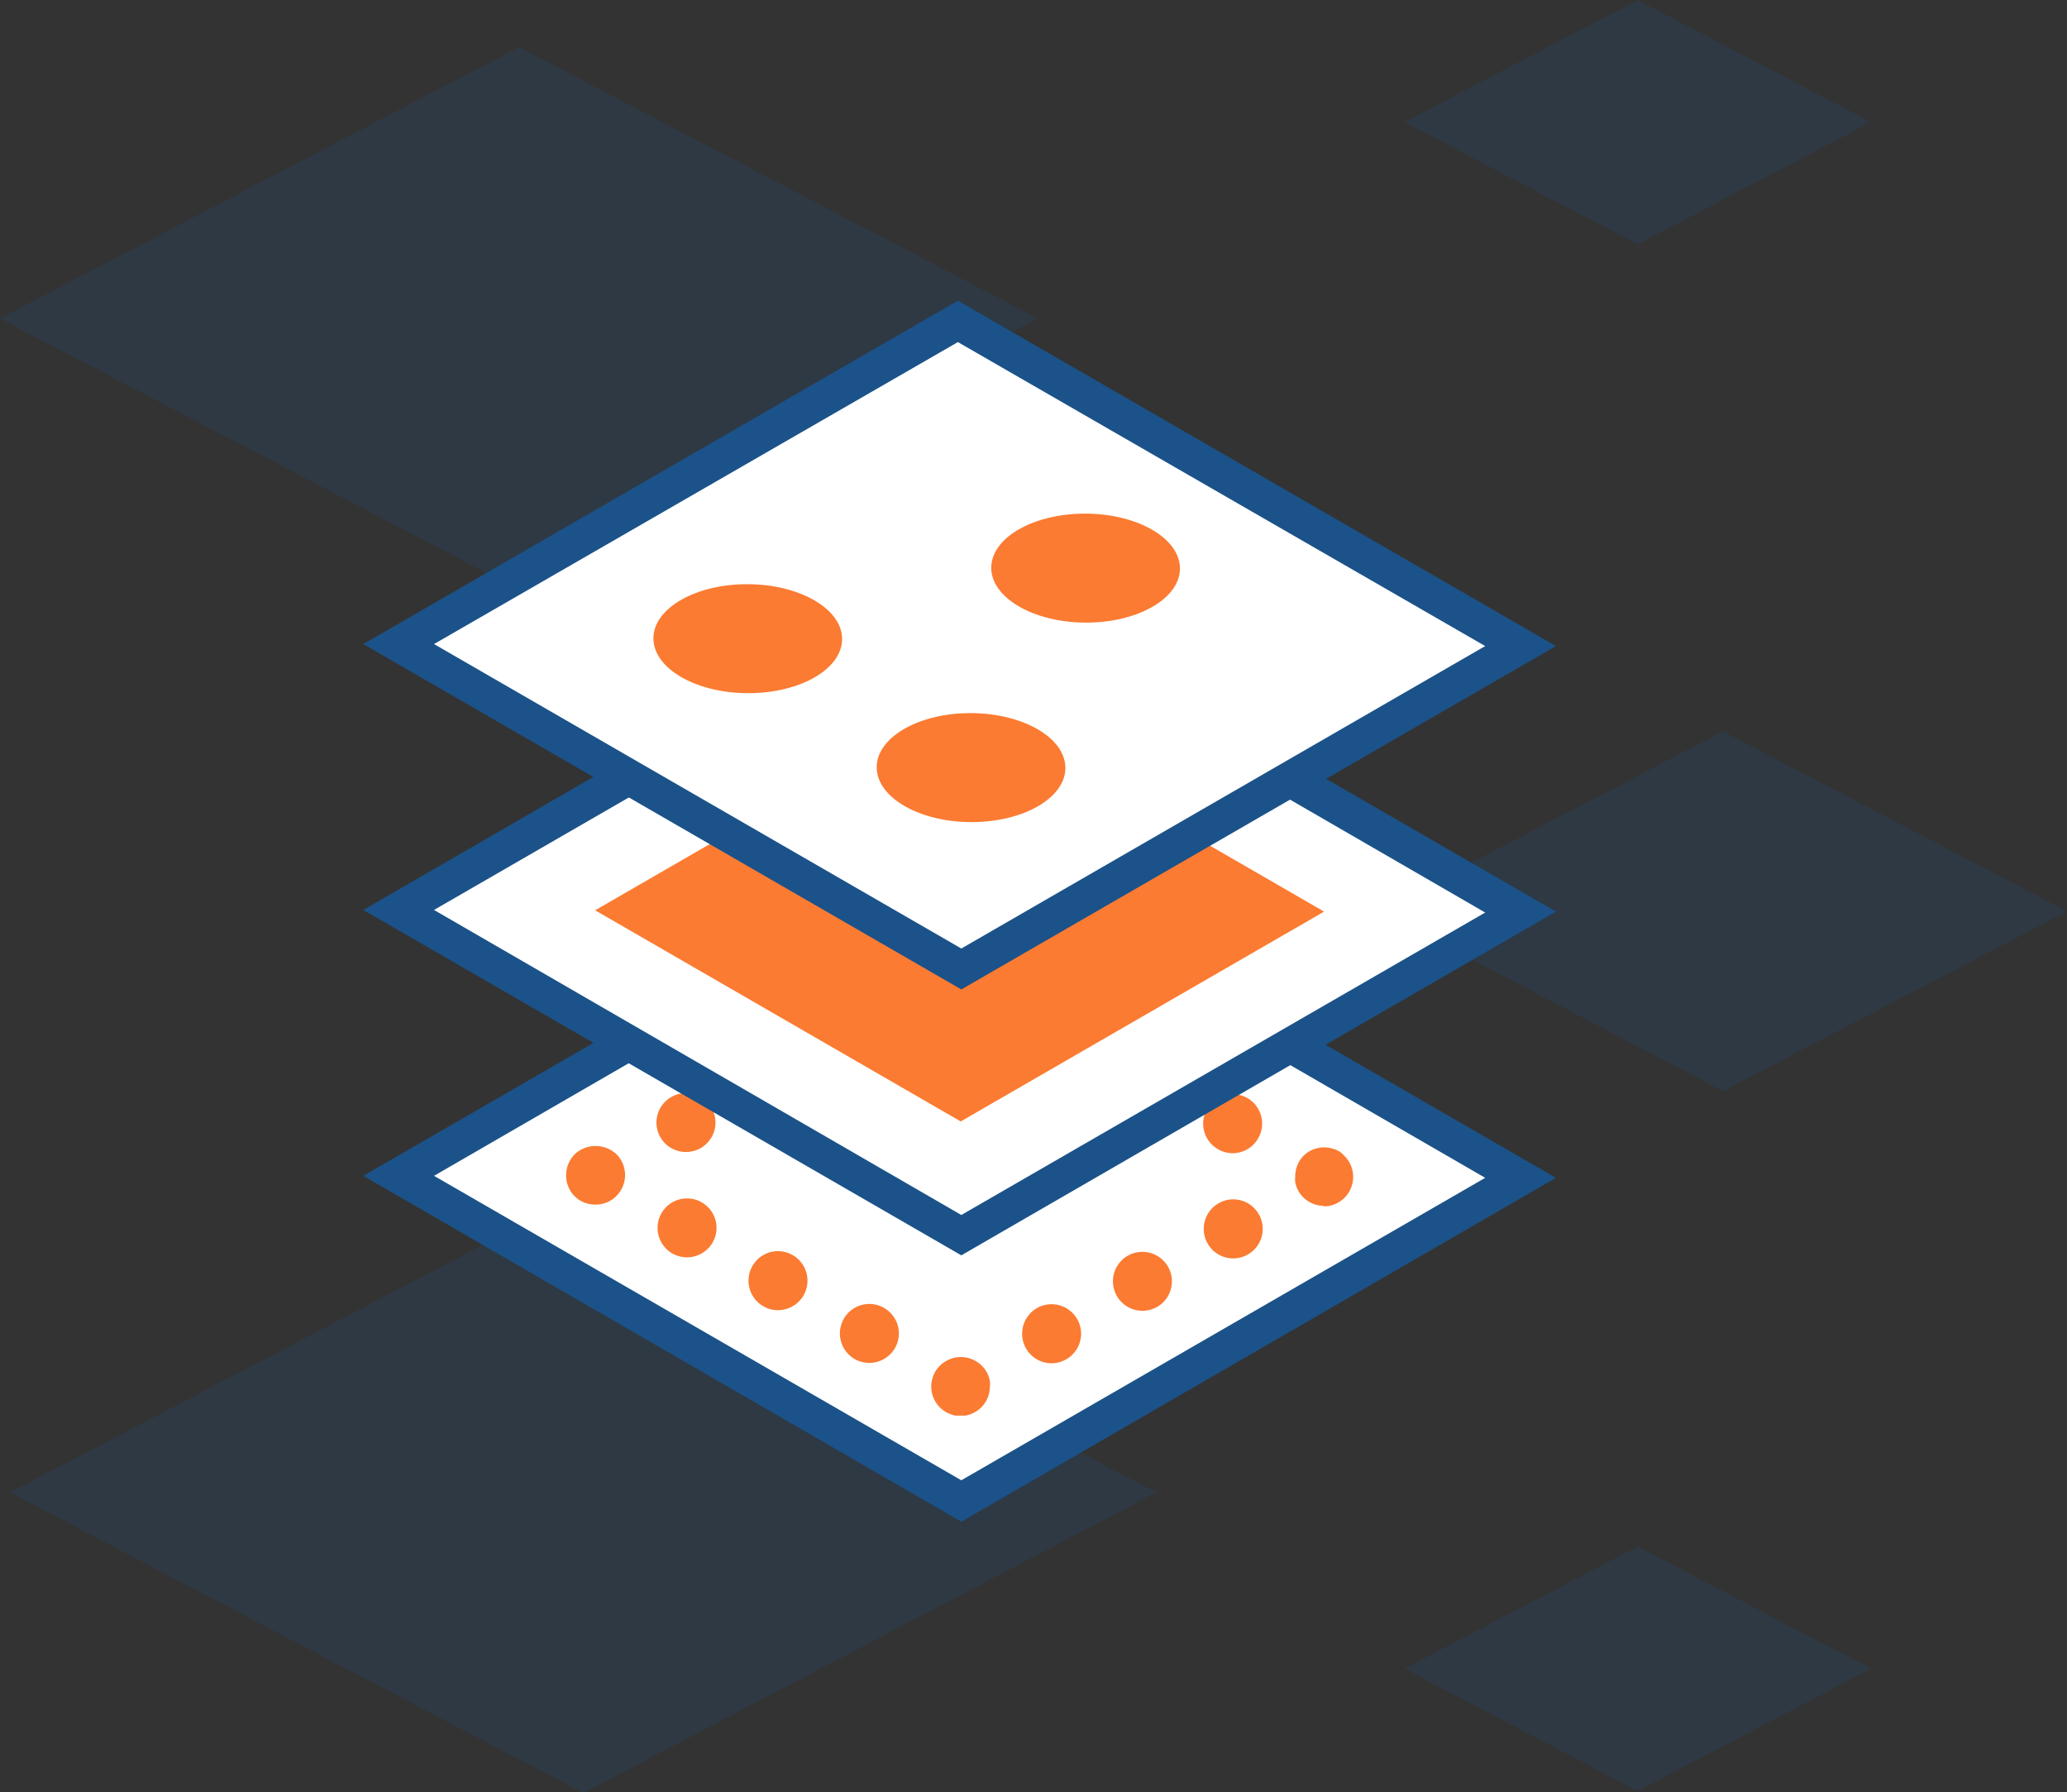
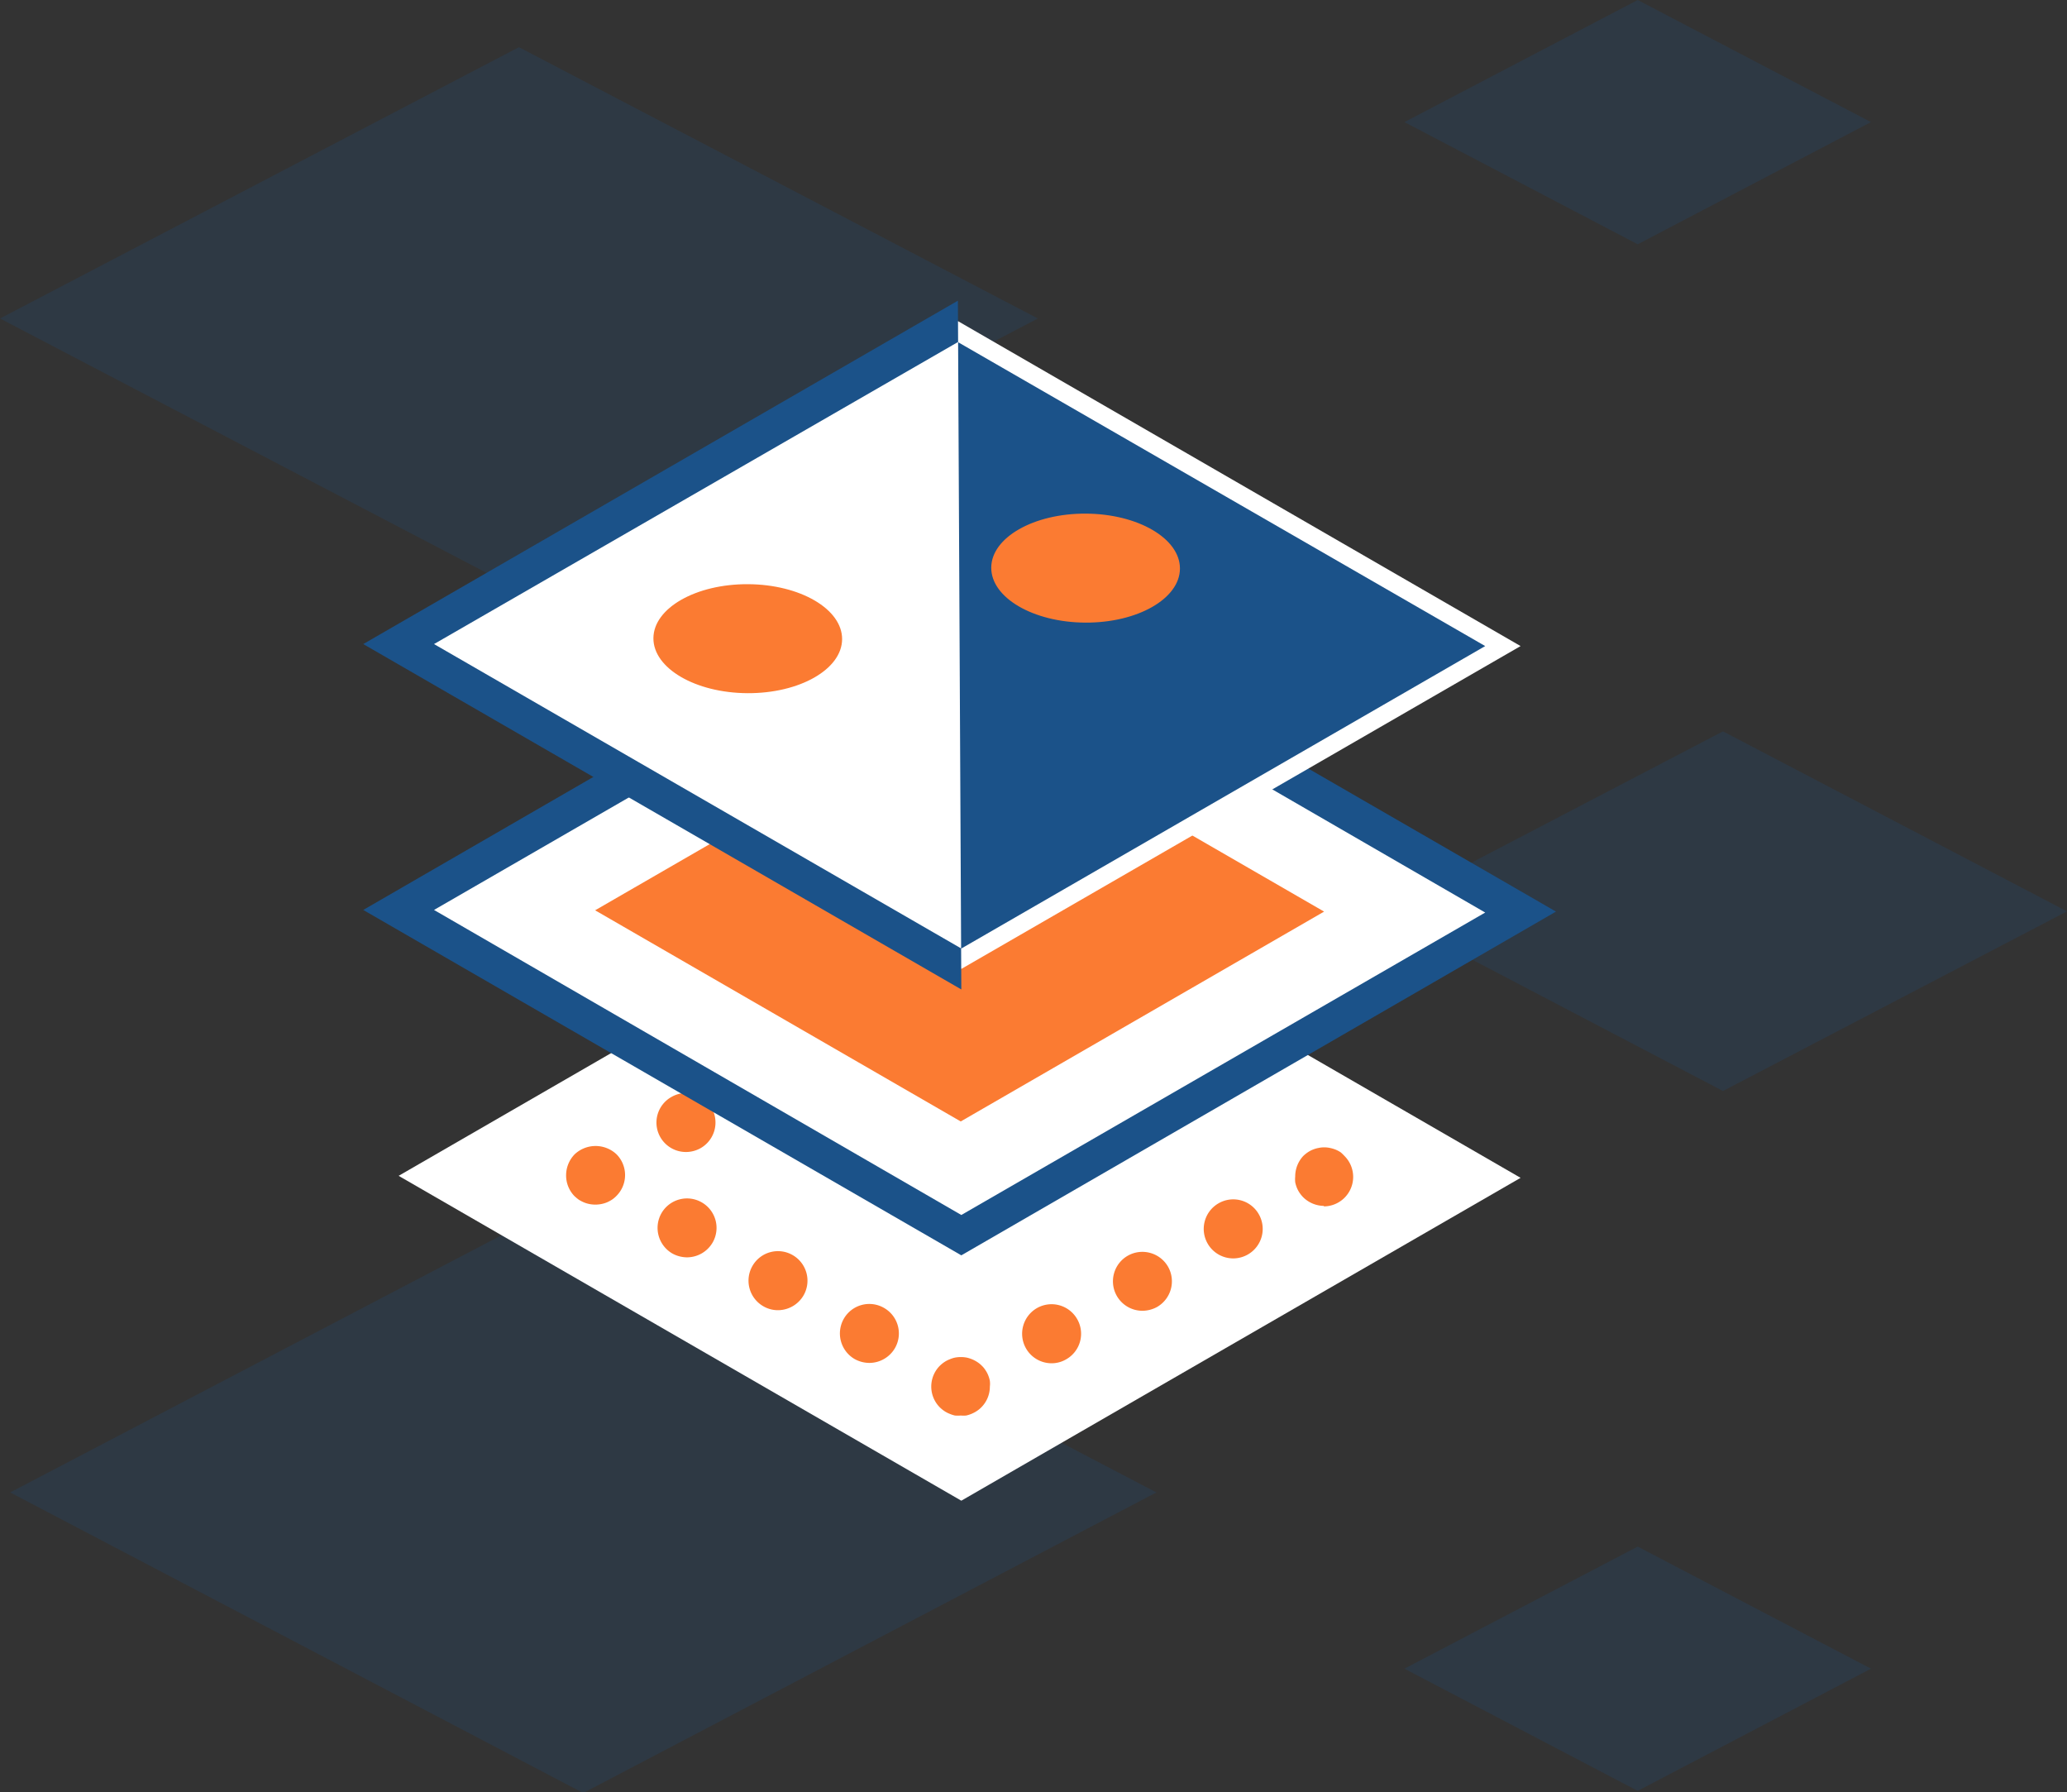
<svg xmlns="http://www.w3.org/2000/svg" viewBox="0 0 175.26 151.95">
  <rect x="0" y="0" width="175.26" height="151.95" fill="#333333" stroke="none" />
  <defs>
    <style>.cls-1,.cls-3{fill:#1b5289;}.cls-1{opacity:0.2;}.cls-2{fill:#fff;}.cls-4{fill:#fb7b32;}</style>
  </defs>
  <g id="Icons">
    <path class="cls-1" d="M44,50l-44-23,44-23,44,23Z" />
    <path class="cls-1" d="M49.45,152,.86,126.52l48.59-25.43,48.6,25.43Z" />
    <path class="cls-1" d="M146.09,92.49,116.93,77.22,146.09,62l29.17,15.26Z" />
    <path class="cls-1" d="M138.86,20.71,119.08,10.35,138.86,0l19.78,10.35Z" />
    <path class="cls-1" d="M138.86,151.82l-19.78-10.36,19.78-10.35,19.78,10.35Z" />
    <polygon class="cls-2" points="81.51 127.22 33.8 99.68 81.22 72.3 128.93 99.85 81.51 127.22" />
-     <path class="cls-3" d="M81.51,129,30.8,99.68,81.22,70.57l50.71,29.28ZM36.8,99.68l44.71,25.81,44.42-25.64L81.22,74Z" />
    <path class="cls-4" d="M81.46,120a2.72,2.72,0,0,1-.49,0,2.47,2.47,0,0,1-.46-.15,2.3,2.3,0,0,1-.44-.23,2.72,2.72,0,0,1-.38-.31,2.5,2.5,0,0,1,0-3.53,2.72,2.72,0,0,1,.38-.31,2.3,2.3,0,0,1,.44-.23,2.47,2.47,0,0,1,.46-.15,2.69,2.69,0,0,1,1,0,2.7,2.7,0,0,1,.9.38,2.24,2.24,0,0,1,.38.31,1.91,1.91,0,0,1,.31.38,2.22,2.22,0,0,1,.23.43,2.54,2.54,0,0,1,.14.47,2,2,0,0,1,0,.49,2.48,2.48,0,0,1-.73,1.76,2.24,2.24,0,0,1-.38.31,2.7,2.7,0,0,1-.9.38A2.72,2.72,0,0,1,81.46,120Z" />
    <path class="cls-4" d="M72.46,115.21a2.51,2.51,0,0,1-.91-3.42h0a2.49,2.49,0,0,1,3.41-.91h0a2.49,2.49,0,0,1,.92,3.41h0a2.52,2.52,0,0,1-2.17,1.25h0A2.6,2.6,0,0,1,72.46,115.21Zm-7.75-4.48a2.5,2.5,0,0,1-.91-3.41h0a2.49,2.49,0,0,1,3.41-.92h0a2.5,2.5,0,0,1,.92,3.42h0A2.52,2.52,0,0,1,66,111.07h0A2.45,2.45,0,0,1,64.71,110.73ZM57,106.26a2.51,2.51,0,0,1-.91-3.42h0a2.5,2.5,0,0,1,3.41-.91h0a2.49,2.49,0,0,1,.92,3.41h0a2.52,2.52,0,0,1-2.17,1.25h0A2.6,2.6,0,0,1,57,106.26Z" />
    <path class="cls-4" d="M50.46,102.12a2.72,2.72,0,0,1-.49-.05,2.44,2.44,0,0,1-.46-.14,3,3,0,0,1-.44-.23,3.79,3.79,0,0,1-.38-.32A2.51,2.51,0,0,1,48,99.62a2.55,2.55,0,0,1,.73-1.77,2.59,2.59,0,0,1,3.54,0,2.5,2.5,0,0,1,0,3.53,2.38,2.38,0,0,1-.38.32,2.93,2.93,0,0,1-.43.23,2.54,2.54,0,0,1-.47.14A2.63,2.63,0,0,1,50.46,102.12Z" />
    <path class="cls-4" d="M56,96.42A2.49,2.49,0,0,1,56.92,93h0a2.49,2.49,0,0,1,3.41.91h0a2.5,2.5,0,0,1-.92,3.42h0a2.53,2.53,0,0,1-1.24.33h0A2.5,2.5,0,0,1,56,96.42ZM63.7,92a2.49,2.49,0,0,1,.92-3.41h0a2.49,2.49,0,0,1,3.41.92h0a2.49,2.49,0,0,1-.92,3.41h0a2.33,2.33,0,0,1-1.24.33h0A2.48,2.48,0,0,1,63.7,92Zm7.7-4.44a2.5,2.5,0,0,1,.92-3.42h0a2.49,2.49,0,0,1,3.41.92h0a2.5,2.5,0,0,1-.91,3.41h0a2.5,2.5,0,0,1-1.25.34h0A2.51,2.51,0,0,1,71.4,87.53Z" />
    <path class="cls-4" d="M81.27,84.33a2.5,2.5,0,0,1-1.77-4.27,2.59,2.59,0,0,1,3.54,0,2.5,2.5,0,0,1-1.77,4.27Z" />
-     <path class="cls-4" d="M103.27,97.42a2.5,2.5,0,0,1-.92-3.42h0a2.51,2.51,0,0,1,3.42-.91h0a2.5,2.5,0,0,1,.91,3.41h0a2.48,2.48,0,0,1-2.16,1.26h0A2.45,2.45,0,0,1,103.27,97.42ZM95.52,93a2.5,2.5,0,0,1-.92-3.42h0A2.5,2.5,0,0,1,98,88.62h0A2.5,2.5,0,0,1,98.93,92h0a2.49,2.49,0,0,1-2.16,1.25h0A2.54,2.54,0,0,1,95.52,93Zm-7.75-4.48a2.49,2.49,0,0,1-.92-3.41h0a2.5,2.5,0,0,1,3.42-.92h0a2.51,2.51,0,0,1,.91,3.42h0A2.49,2.49,0,0,1,89,88.81h0A2.45,2.45,0,0,1,87.77,88.47Z" />
    <path class="cls-4" d="M112.27,102.23a2.55,2.55,0,0,1-1.77-.73,2.72,2.72,0,0,1-.31-.38,2.55,2.55,0,0,1-.23-.43,2.79,2.79,0,0,1-.14-.47,2.72,2.72,0,0,1,0-.49A2.55,2.55,0,0,1,110.5,98a2.85,2.85,0,0,1,.38-.31,2.43,2.43,0,0,1,.9-.37,2.31,2.31,0,0,1,1,0,2.79,2.79,0,0,1,.47.14,2.55,2.55,0,0,1,.43.23A3.68,3.68,0,0,1,114,98a2.5,2.5,0,0,1-1.77,4.27Z" />
    <path class="cls-4" d="M87,114.32a2.51,2.51,0,0,1,.91-3.42h0a2.5,2.5,0,0,1,3.42.92h0a2.49,2.49,0,0,1-.92,3.41h0a2.44,2.44,0,0,1-1.24.34h0A2.5,2.5,0,0,1,87,114.32Zm7.7-4.45a2.5,2.5,0,0,1,.91-3.41h0a2.51,2.51,0,0,1,3.42.91h0a2.51,2.51,0,0,1-.91,3.42h0a2.6,2.6,0,0,1-1.25.33h0A2.5,2.5,0,0,1,94.7,109.87Zm7.7-4.44a2.5,2.5,0,0,1,.92-3.42h0a2.49,2.49,0,0,1,3.41.92h0a2.5,2.5,0,0,1-.91,3.41h0a2.5,2.5,0,0,1-1.25.34h0A2.5,2.5,0,0,1,102.4,105.43Z" />
    <polygon class="cls-2" points="81.51 104.68 33.8 77.14 81.22 49.76 128.93 77.31 81.51 104.68" />
    <path class="cls-3" d="M81.51,106.42,30.8,77.14,81.22,48l50.71,29.28ZM36.8,77.14,81.51,103l44.42-25.64L81.22,51.5Z" />
    <polygon class="cls-4" points="81.46 95.07 50.46 77.17 81.27 59.38 112.27 77.28 81.46 95.07" />
    <polygon class="cls-2" points="81.51 82.14 33.8 54.6 81.22 27.22 128.93 54.77 81.51 82.14" />
-     <path class="cls-3" d="M81.51,83.88,30.8,54.6,81.22,25.49l50.71,29.28ZM36.8,54.6,81.51,80.41l44.42-25.64L81.22,29Z" />
+     <path class="cls-3" d="M81.51,83.88,30.8,54.6,81.22,25.49ZM36.8,54.6,81.51,80.41l44.42-25.64L81.22,29Z" />
    <ellipse class="cls-4" cx="92.05" cy="48.16" rx="4.62" ry="8" transform="translate(43.39 139.95) rotate(-89.69)" />
    <ellipse class="cls-4" cx="63.41" cy="54.14" rx="4.62" ry="8" transform="translate(8.92 117.26) rotate(-89.69)" />
-     <ellipse class="cls-4" cx="82.34" cy="65.07" rx="4.62" ry="8" transform="translate(16.82 147.06) rotate(-89.69)" />
  </g>
</svg>